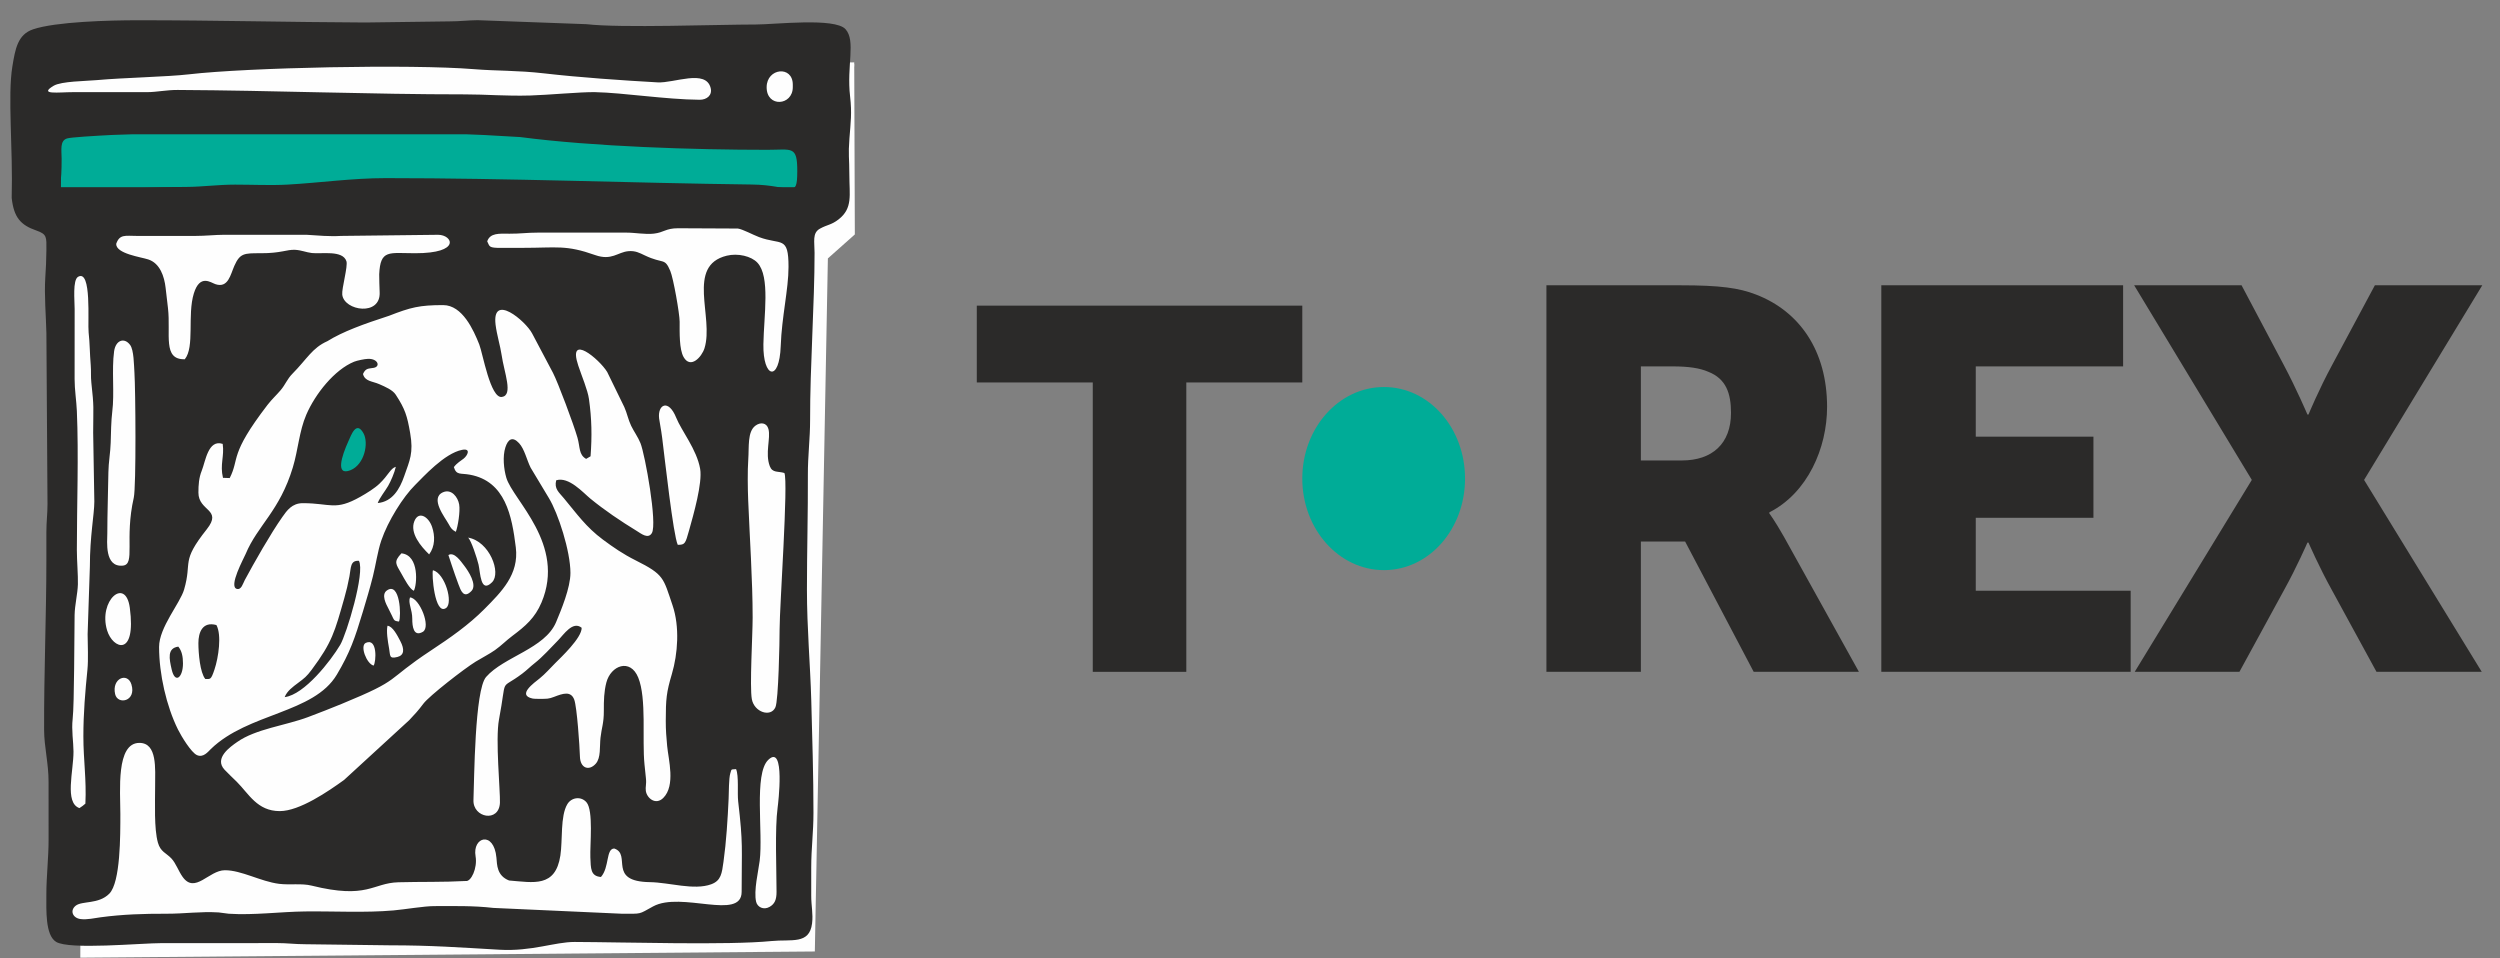
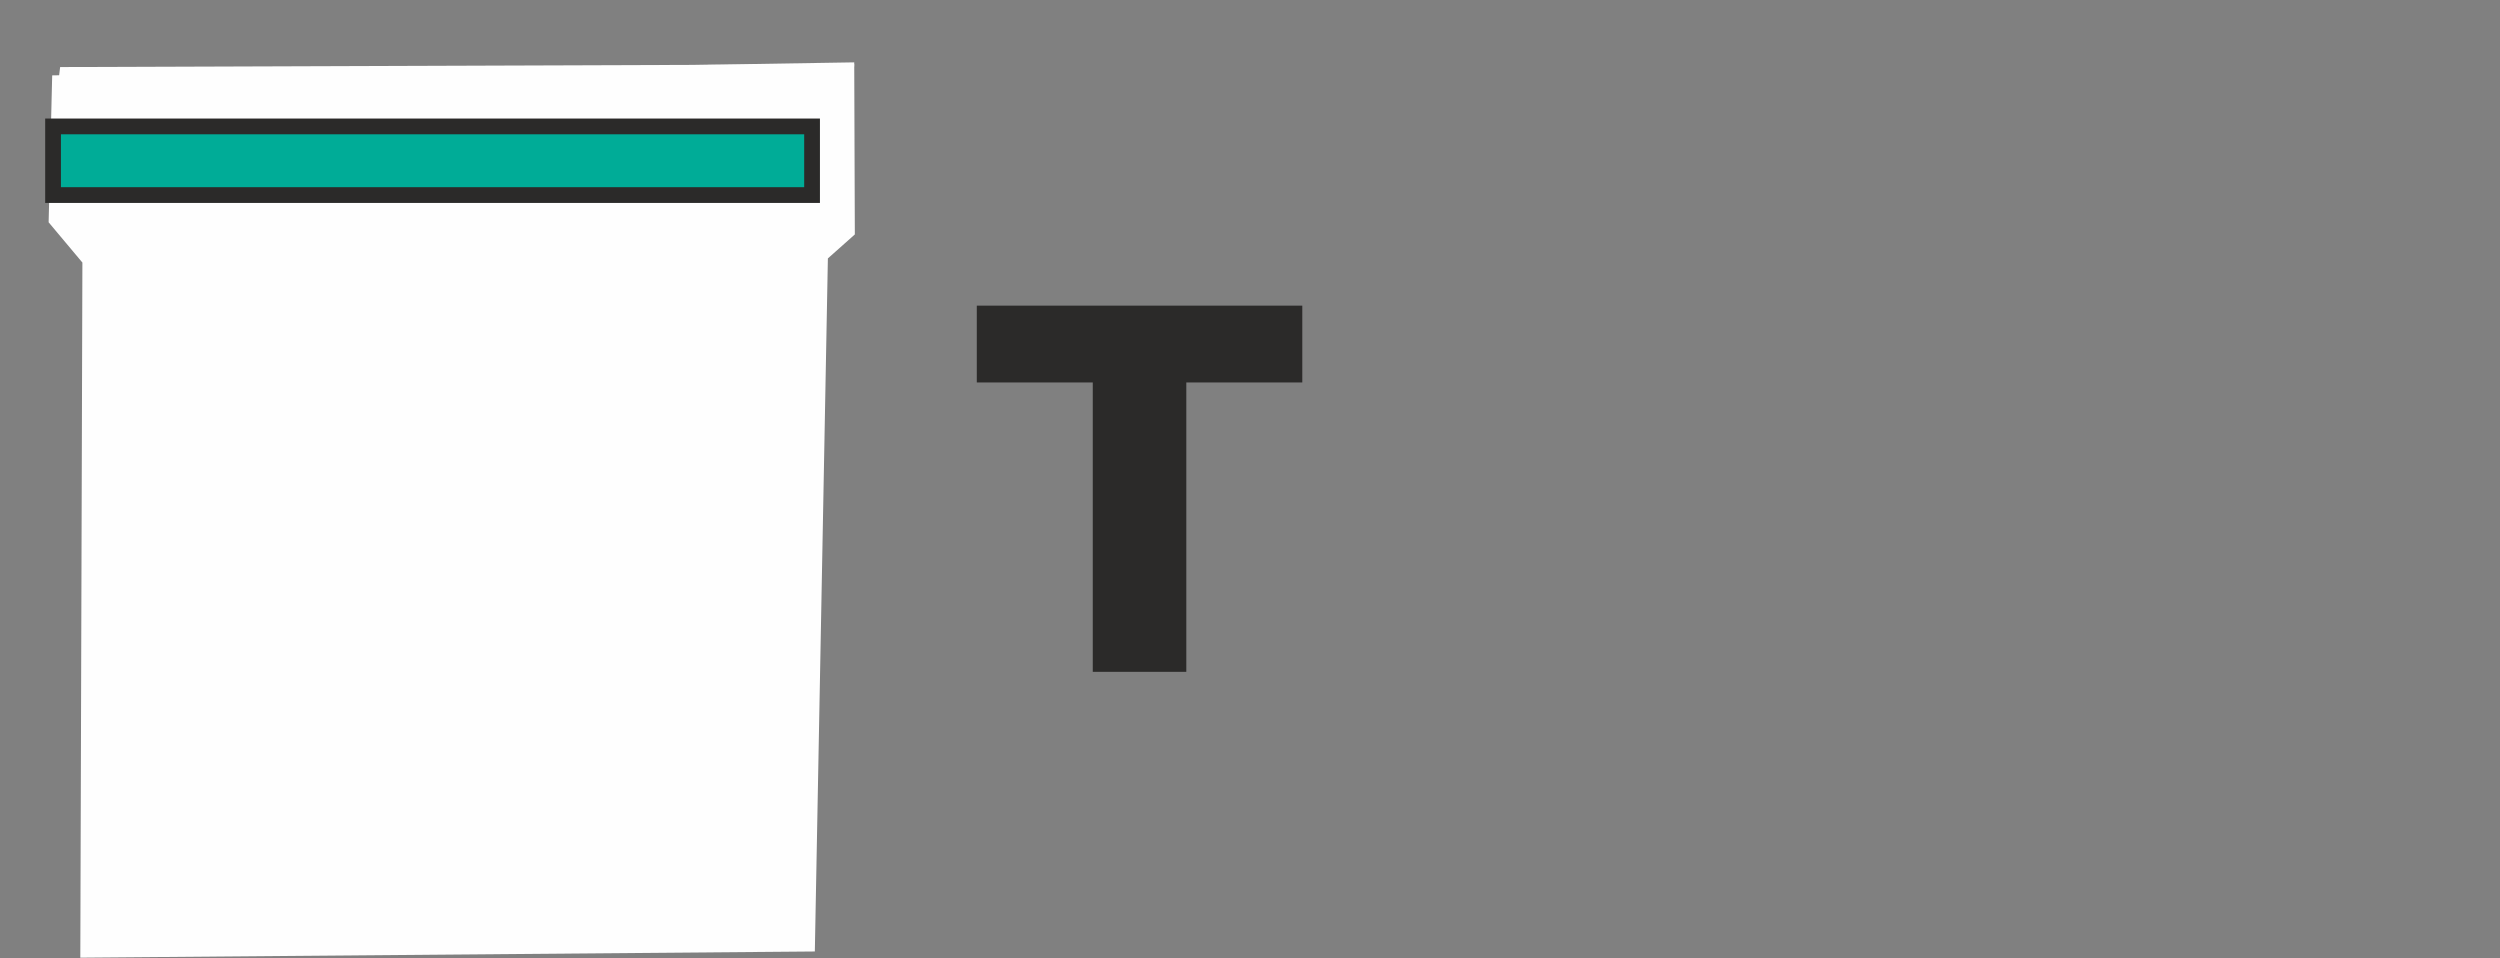
<svg xmlns="http://www.w3.org/2000/svg" width="120" height="46" viewBox="0 0 120 46" fill="none">
  <rect x="0" y="0" width="120" height="46" fill="#808080" stroke="none" />
  <path fill-rule="evenodd" clip-rule="evenodd" d="M2.334 10.67L2.505 3.618L41.003 2.993L41.032 11.253L39.738 12.404L39.112 45.671L3.855 45.969L3.955 12.603L2.334 10.67Z" fill="#FEFEFE" />
-   <path fill-rule="evenodd" clip-rule="evenodd" d="M1.255 9.428L1.425 2.376L39.924 1.751L39.952 10.01L38.658 11.162L38.033 44.429L2.776 44.727L2.876 11.361L1.255 9.428Z" fill="#FEFEFE" />
-   <path fill-rule="evenodd" clip-rule="evenodd" d="M14.908 20.344L14.559 23.342L15.942 23.742L18.009 22.838C18.009 22.838 18.552 21.248 18.526 21.055C18.5 20.861 18.048 19.246 18.048 19.246L14.908 20.344Z" fill="#00AC97" />
  <path fill-rule="evenodd" clip-rule="evenodd" d="M2.886 3.219L41.003 3.088L40.674 7.427L2.419 7.144L2.886 3.219Z" fill="#FEFEFE" />
  <path fill-rule="evenodd" clip-rule="evenodd" d="M2.547 6.068H38.979V9.363H2.547V6.068Z" fill="#00AC97" stroke="#2B2A29" stroke-width="0.756" stroke-miterlimit="22.926" />
-   <path fill-rule="evenodd" clip-rule="evenodd" d="M37.326 38.765C37.189 39.764 37.275 41.796 37.274 42.809C37.274 43.19 37.184 43.388 36.942 43.529C36.653 43.696 36.354 43.542 36.294 43.285C36.171 42.756 36.402 41.819 36.464 41.321C36.636 39.96 36.178 37.15 36.875 36.475C37.703 35.673 37.35 38.595 37.326 38.765L37.326 38.765ZM13.664 33.462C14.61 33.345 15.878 31.718 16.33 30.954C16.635 30.437 17.529 27.483 17.229 26.92C16.808 26.89 16.853 27.239 16.774 27.661C16.706 28.028 16.628 28.358 16.527 28.709C16.066 30.326 15.948 30.823 14.959 32.15C14.716 32.476 14.61 32.554 14.305 32.782C14.057 32.968 13.779 33.166 13.664 33.462H13.664ZM9.523 30.868C9.523 31.35 9.601 32.286 9.854 32.591C10.098 32.591 10.123 32.651 10.296 32.134C10.486 31.567 10.649 30.483 10.388 30.002C9.716 29.818 9.523 30.36 9.523 30.868ZM8.783 31.847C8.783 31.504 8.725 31.239 8.558 31.038C8.014 31.113 8.124 31.624 8.239 32.129C8.403 32.85 8.783 32.517 8.783 31.847ZM17.443 20.789C17.712 21.264 17.493 22.302 16.823 22.57C16.084 22.864 16.403 21.883 16.721 21.183C16.857 20.886 17.098 20.179 17.443 20.789V20.789ZM14.533 24.152C15.88 24.152 16.076 24.537 17.302 23.843C17.605 23.672 17.981 23.44 18.213 23.218C18.647 22.805 18.738 22.483 19 22.406C18.934 22.7 18.754 23.109 18.628 23.327C18.489 23.567 18.222 23.894 18.131 24.146C18.832 24.082 19.186 23.477 19.399 22.862C19.665 22.094 19.857 21.753 19.687 20.782C19.544 19.965 19.451 19.642 18.993 18.942C18.845 18.717 18.504 18.571 18.203 18.439C17.872 18.294 17.515 18.311 17.424 17.951C17.555 17.656 17.697 17.702 17.944 17.655C18.271 17.591 18.143 17.209 17.664 17.225C17.499 17.23 17.142 17.304 16.995 17.363C16.057 17.747 15.136 18.9 14.702 19.905C14.361 20.696 14.311 21.593 14.057 22.432C13.423 24.534 12.368 25.208 11.791 26.591C11.702 26.803 10.959 28.154 11.367 28.267C11.587 28.327 11.663 28.003 11.748 27.846C12.198 27.008 12.991 25.611 13.556 24.811C13.77 24.507 14.017 24.152 14.533 24.152L14.533 24.152ZM17.934 31.948C18.056 31.774 18.128 30.605 17.562 30.856C17.258 30.992 17.603 31.873 17.934 31.948ZM5.526 33.317C5.354 32.553 6.124 32.255 6.307 32.848C6.562 33.671 5.646 33.85 5.526 33.317ZM18.599 30.036C18.847 30.057 19.07 30.494 19.217 30.776C19.422 31.167 19.404 31.453 19.075 31.535C18.669 31.636 18.739 31.473 18.677 31.13C18.61 30.757 18.539 30.319 18.599 30.036H18.599ZM5.14 30.256C4.71 28.829 6.031 27.672 6.231 29.175C6.55 31.574 5.41 31.151 5.14 30.256ZM19.679 28.677C20.139 28.698 20.702 30.093 20.296 30.328C19.852 30.585 19.787 30.072 19.789 29.704C19.791 29.255 19.578 28.949 19.679 28.677ZM19.152 29.835C18.846 29.792 18.959 29.803 18.642 29.206C18.531 28.997 18.289 28.541 18.569 28.343C19.198 27.898 19.272 29.569 19.152 29.835ZM20.782 27.37C21.363 27.522 21.767 28.94 21.411 29.185C20.857 29.566 20.712 27.505 20.782 27.37ZM19.268 26.56C20.143 26.646 20.017 28.099 19.863 28.358C19.66 28.27 19.42 27.804 19.269 27.538C19.004 27.069 18.879 26.975 19.268 26.56H19.268ZM21.523 26.643C21.802 26.468 22.124 26.947 22.287 27.159C22.483 27.413 22.913 28.071 22.632 28.365C22.256 28.76 22.116 28.341 22.003 28.041C21.794 27.485 21.523 26.643 21.523 26.643V26.643ZM22.467 25.805C23.494 25.979 24.073 27.496 23.618 27.949C23.058 28.508 23.06 27.487 22.97 27.101C22.9 26.804 22.618 25.931 22.467 25.805ZM20.738 25.288C20.888 25.729 20.886 26.221 20.599 26.611C20.194 26.22 19.666 25.59 19.887 25.022C20.088 24.508 20.568 24.791 20.738 25.288ZM21.88 25.528C21.706 25.432 21.651 25.372 21.536 25.157C21.368 24.846 20.618 23.913 21.264 23.629C21.671 23.451 21.982 23.866 22.04 24.215C22.097 24.551 21.977 25.278 21.88 25.528H21.88ZM6.421 23.889C5.967 25.889 6.513 27.09 5.895 27.15C5.002 27.235 5.151 25.982 5.151 25.603C5.151 24.623 5.19 23.672 5.203 22.662C5.208 22.213 5.301 21.698 5.313 21.258C5.325 20.817 5.335 20.183 5.388 19.765C5.502 18.881 5.354 17.746 5.477 16.862C5.552 16.327 5.967 16.178 6.248 16.561C6.427 16.805 6.428 17.515 6.453 17.89C6.506 18.679 6.541 23.358 6.421 23.889V23.889ZM37.651 22.704C37.844 23.11 37.421 29.105 37.421 30.195C37.421 30.79 37.368 33.617 37.22 33.949C36.999 34.446 36.203 34.189 36.088 33.558C35.979 32.959 36.127 30.483 36.127 29.644C36.127 27.865 35.983 25.748 35.913 24.013C35.891 23.463 35.878 22.595 35.917 22.055C35.96 21.451 35.869 20.727 36.258 20.434C36.498 20.253 36.803 20.28 36.886 20.596C37.001 21.026 36.715 21.757 36.95 22.377C37.076 22.71 37.344 22.608 37.651 22.704H37.651ZM32.459 20.053C32.709 20.675 33.446 21.579 33.607 22.504C33.725 23.18 33.284 24.717 33.076 25.458C32.9 26.081 32.888 26.156 32.532 26.151C32.316 25.696 31.91 22.011 31.785 21.022C31.727 20.561 31.661 20.286 31.637 20.084C31.559 19.417 32.087 19.126 32.459 20.053H32.459ZM4.099 38.574C3.977 38.679 3.955 38.696 3.812 38.789C3.086 38.531 3.533 37.006 3.528 36.072C3.526 35.602 3.425 35.057 3.488 34.503C3.569 33.783 3.563 30.483 3.581 29.519C3.59 29.032 3.725 28.511 3.739 28.047C3.751 27.612 3.689 26.918 3.689 26.399C3.689 24.233 3.78 21.866 3.689 19.725C3.668 19.236 3.58 18.698 3.581 18.198L3.583 14.829C3.583 14.432 3.481 13.441 3.747 13.287C4.411 12.904 4.201 15.477 4.254 15.956C4.313 16.482 4.307 16.967 4.355 17.522C4.379 17.807 4.353 18.08 4.384 18.361C4.52 19.59 4.476 19.493 4.472 20.768L4.528 24.075C4.526 24.708 4.314 25.716 4.314 27.195L4.206 30.439C4.208 30.952 4.246 31.66 4.196 32.151C4.091 33.194 4.002 34.235 4.002 35.337C4.002 36.483 4.155 37.42 4.099 38.573L4.099 38.574ZM23.386 11.584C23.529 11.174 23.956 11.214 24.459 11.218C24.939 11.222 25.307 11.165 25.806 11.166L30.034 11.165C30.5 11.164 30.96 11.263 31.384 11.215C31.871 11.159 31.951 10.958 32.543 10.956L35.419 10.97C35.66 11.006 36.136 11.269 36.436 11.381C37.493 11.777 37.85 11.295 37.849 12.809C37.849 13.893 37.523 15.206 37.475 16.604C37.414 18.36 36.616 18.156 36.643 16.522C36.667 15.134 36.977 13.28 36.358 12.612C36.065 12.295 35.42 12.143 34.885 12.273C32.92 12.752 34.28 15.224 33.816 16.714C33.684 17.136 33.146 17.725 32.813 17.139C32.599 16.763 32.623 15.952 32.623 15.44C32.623 15.068 32.323 13.354 32.173 13.003C31.894 12.346 31.855 12.692 30.948 12.258C30.693 12.136 30.491 12.026 30.158 12.057C29.649 12.104 29.358 12.523 28.569 12.244C27.155 11.743 26.741 11.897 25.071 11.897C24.744 11.897 24.416 11.896 24.089 11.899C23.435 11.904 23.515 11.837 23.386 11.584V11.584ZM22.828 41.105C22.663 40.169 23.708 39.862 23.829 41.17C23.86 41.51 23.846 42.034 24.436 42.264C25.607 42.356 26.659 42.616 26.898 41.066C27.013 40.313 26.888 39.174 27.233 38.599C27.427 38.276 27.883 38.203 28.149 38.507C28.493 38.9 28.313 40.561 28.337 41.152C28.36 41.684 28.341 42.055 28.846 42.095C29.258 41.627 29.078 40.742 29.482 40.728C30.336 41.012 29.126 42.314 31.196 42.343C32.122 42.356 33.312 42.749 34.141 42.444C34.616 42.269 34.65 41.916 34.728 41.362C34.861 40.416 34.93 39.311 34.974 38.335C34.987 38.041 34.981 37.366 35.053 37.126C35.126 36.886 35.078 36.945 35.332 36.918C35.471 37.242 35.386 38.076 35.432 38.465C35.676 40.561 35.599 40.645 35.599 42.806C35.599 44.21 32.7 42.769 31.346 43.509C30.631 43.9 30.834 43.859 29.85 43.859L23.683 43.58C22.705 43.468 21.816 43.493 20.844 43.493C20.35 43.493 19.435 43.652 18.89 43.7C17.531 43.82 16.038 43.733 14.653 43.749C13.431 43.764 12.193 43.937 10.98 43.859L10.491 43.796C9.617 43.743 8.872 43.861 7.978 43.859C6.915 43.857 5.914 43.885 4.827 44.03C4.553 44.066 4.184 44.155 3.868 44.115C3.494 44.068 3.342 43.712 3.628 43.478C3.935 43.227 4.73 43.42 5.248 42.895C5.786 42.348 5.777 40.09 5.777 39.071C5.777 37.962 5.562 35.659 6.691 35.659C7.558 35.659 7.446 36.9 7.446 37.724C7.446 38.542 7.39 39.775 7.58 40.448C7.705 40.893 7.978 40.939 8.229 41.208C8.445 41.439 8.561 41.8 8.76 42.082C9.358 42.934 10.02 41.771 10.796 41.771C11.596 41.771 12.504 42.31 13.395 42.424C13.902 42.488 14.475 42.391 14.953 42.509C17.658 43.178 17.869 42.383 19.125 42.349C20.22 42.319 21.265 42.348 22.351 42.288C22.614 42.34 22.925 41.658 22.828 41.105L22.828 41.105ZM16.428 14.142C16.396 13.853 16.708 12.778 16.628 12.538C16.447 11.992 15.425 12.2 14.966 12.145C14.697 12.113 14.461 12.006 14.161 11.991C13.762 11.972 13.492 12.158 12.512 12.155C11.715 12.153 11.52 12.152 11.248 12.762C11.065 13.171 10.956 13.85 10.338 13.639C10.116 13.564 9.595 13.143 9.304 14.086C8.984 15.128 9.354 16.653 8.87 17.244C7.791 17.272 8.206 16.04 8.063 14.791C8.029 14.492 7.987 14.146 7.949 13.813C7.888 13.276 7.682 12.638 7.117 12.453C6.765 12.337 5.568 12.18 5.577 11.707C5.741 11.234 6.005 11.322 6.569 11.324L9.387 11.324C9.852 11.324 10.349 11.27 10.735 11.27H14.717C15.27 11.305 15.814 11.358 16.372 11.324L21.028 11.27C21.721 11.271 22.162 12.159 19.925 12.155C18.668 12.154 18.255 11.962 18.202 13.168C18.198 13.263 18.216 13.9 18.223 14.014C18.292 15.198 16.514 14.925 16.428 14.142H16.428ZM18.673 15.158C19.715 14.752 20.132 14.645 21.272 14.645C22.194 14.645 22.731 15.841 23.006 16.538C23.172 16.958 23.54 19.136 24.091 19.054C24.651 18.971 24.197 17.879 24.076 17.03C24.018 16.626 23.845 16.058 23.788 15.589C23.6 14.031 25.23 15.41 25.541 16.003C25.874 16.636 26.185 17.21 26.543 17.897C26.781 18.355 27.532 20.357 27.718 21.007C27.851 21.472 27.773 21.822 28.134 22.027L28.347 21.902C28.419 20.93 28.405 20.111 28.27 19.152C28.209 18.718 27.928 18.066 27.756 17.547C27.228 15.956 28.767 17.235 29.145 17.855L29.966 19.538C30.099 19.829 30.152 20.144 30.296 20.44C30.434 20.724 30.622 20.973 30.743 21.273C30.962 21.819 31.56 25.134 31.289 25.588C31.109 25.89 30.776 25.615 30.57 25.489C29.794 25.015 29.016 24.49 28.334 23.931C27.994 23.652 27.302 22.863 26.698 23.054C26.595 23.461 26.821 23.621 27.067 23.917C27.691 24.666 28.129 25.299 28.941 25.902C29.441 26.273 29.906 26.595 30.508 26.896C31.889 27.587 31.832 27.735 32.281 29.052C32.633 30.081 32.534 31.39 32.251 32.348C31.987 33.239 31.958 33.547 31.957 34.602C31.956 35.047 31.985 35.398 32.024 35.813C32.084 36.457 32.435 37.706 31.837 38.301C31.475 38.661 31.052 38.319 31 37.964C30.972 37.767 31.038 37.65 31.004 37.353C30.976 37.112 30.956 36.897 30.935 36.684C30.816 35.509 31.044 33.531 30.636 32.525C30.252 31.581 29.316 31.943 29.104 32.765C28.993 33.195 28.981 33.615 28.984 34.113C28.987 34.723 28.878 34.921 28.824 35.412C28.776 35.842 28.85 36.371 28.597 36.657C28.278 37.017 27.853 36.883 27.837 36.32C27.822 35.797 27.694 33.942 27.565 33.587C27.406 33.149 27.008 33.29 26.6 33.448C26.337 33.551 26.238 33.544 25.928 33.545C25.838 33.545 25.638 33.547 25.559 33.529C24.803 33.363 25.637 32.778 25.909 32.559C26.165 32.352 26.407 32.076 26.649 31.833C26.916 31.564 27.933 30.615 27.92 30.134C27.492 29.785 27.059 30.461 26.782 30.742C26.435 31.095 26.049 31.531 25.666 31.83C25.438 32.008 25.309 32.153 25.068 32.334C23.936 33.186 24.36 32.38 23.951 34.54C23.772 35.489 24.017 37.977 23.997 38.529C23.959 39.499 22.69 39.258 22.726 38.398C22.766 37.407 22.783 33.124 23.332 32.495C24.18 31.522 26.16 31.133 26.692 29.863C26.933 29.287 27.381 28.215 27.381 27.501C27.381 26.459 26.791 24.634 26.345 23.905L25.473 22.453C25.288 22.092 25.181 21.56 24.916 21.273C24.6 20.931 24.386 21.081 24.26 21.469C24.117 21.91 24.184 22.522 24.302 22.927C24.616 24.006 27.171 26.127 25.992 28.92C25.679 29.66 25.221 30.053 24.601 30.517C24.28 30.757 24.087 30.971 23.758 31.205C23.497 31.39 23.143 31.568 22.837 31.756C22.288 32.092 20.599 33.406 20.323 33.776C20.073 34.111 19.921 34.272 19.644 34.567L16.516 37.437C15.766 37.978 14.381 38.933 13.43 38.933C12.344 38.933 11.947 38.105 11.364 37.525C11.165 37.326 10.965 37.147 10.779 36.947C10.259 36.389 11.066 35.84 11.38 35.619C12.277 34.985 13.711 34.825 14.787 34.42C15.334 34.214 15.884 33.999 16.403 33.786C19.363 32.566 18.409 32.727 20.697 31.216C21.607 30.615 22.489 30.003 23.252 29.234C24.072 28.407 24.919 27.572 24.759 26.276C24.572 24.76 24.258 23.1 22.557 22.786C22.1 22.701 21.909 22.825 21.785 22.421C21.938 22.218 22.119 22.121 22.252 22.016C22.45 21.86 22.616 21.506 22.178 21.593C21.33 21.762 20.317 22.892 19.926 23.279C19.351 23.847 18.625 24.999 18.303 25.942C18.13 26.448 18.031 27.142 17.899 27.666C17.753 28.247 17.588 28.794 17.421 29.351C17.029 30.658 16.793 31.332 16.168 32.383C15.056 34.25 11.916 34.214 10.123 35.951C9.983 36.087 9.758 36.382 9.454 36.245C9.18 36.122 8.709 35.352 8.541 35.013C7.988 33.895 7.636 32.358 7.636 31.052C7.636 30.113 8.644 28.96 8.837 28.298C9.237 26.925 8.662 26.996 9.925 25.405C10.698 24.429 9.524 24.553 9.524 23.645C9.524 23.269 9.548 22.929 9.684 22.593C9.864 22.146 9.989 21.074 10.69 21.307C10.775 21.912 10.549 22.294 10.703 22.936L11.026 22.947C11.516 21.985 10.98 21.86 12.837 19.439C13.05 19.162 13.263 18.974 13.471 18.729C13.703 18.454 13.78 18.2 14.034 17.942C14.748 17.218 14.986 16.7 15.715 16.376C16.461 15.913 17.436 15.561 18.672 15.158L18.673 15.158ZM12.79 6.229C13.234 6.141 16.984 6.202 17.781 6.199C18.599 6.196 19.314 6.31 20.17 6.306L24.97 6.579C28.486 7.04 33.338 7.191 36.834 7.191C38.018 7.191 38.274 6.978 38.269 8.224C38.264 9.599 38.032 8.882 36.087 8.857C30.267 8.784 24.463 8.55 18.516 8.55C16.902 8.55 15.371 8.773 13.802 8.861C13.013 8.905 12.089 8.862 11.287 8.862C10.447 8.862 9.72 8.968 8.96 8.972C7.33 8.979 5.718 9.083 4.12 9.13C2.402 9.18 2.973 9.955 2.958 7.613C2.955 7.191 2.869 6.754 3.217 6.646C3.581 6.533 7.532 6.38 7.974 6.36C8.634 6.331 12.361 6.314 12.79 6.229H12.79ZM38.054 4.184C38.054 5.08 36.793 5.174 36.799 4.183C36.804 3.262 38.054 3.131 38.054 4.062V4.184V4.184ZM3.506 4.423C2.823 4.423 1.823 4.566 2.576 4.116C2.945 3.897 4.131 3.893 4.654 3.845C5.927 3.729 8.055 3.687 9.066 3.568C11.874 3.241 19.748 3.074 22.75 3.32C23.847 3.41 24.823 3.373 26.119 3.522C27.786 3.715 29.882 3.86 31.564 3.954C32.353 3.999 33.873 3.308 34.11 4.217C34.204 4.577 33.922 4.789 33.587 4.789C31.947 4.775 29.918 4.452 28.563 4.423C27.901 4.409 26.257 4.563 25.454 4.584C24.254 4.617 23.338 4.53 22.314 4.53C17.831 4.532 13.131 4.342 8.529 4.318C7.989 4.315 7.519 4.423 7.059 4.423H3.505H3.506ZM0.562 9.505C0.665 10.435 0.987 10.803 1.748 11.066C2.26 11.244 2.231 11.381 2.227 12.012C2.224 12.488 2.203 12.875 2.175 13.303C2.118 14.185 2.209 15.154 2.227 15.99L2.28 24.197C2.281 24.655 2.226 25.044 2.226 25.542C2.226 25.991 2.226 26.44 2.226 26.889C2.226 29.511 2.107 32.314 2.117 35.033C2.119 35.857 2.335 36.642 2.331 37.54C2.328 38.459 2.328 39.378 2.332 40.297C2.335 41.133 2.224 42.097 2.225 42.927C2.225 43.689 2.168 44.882 2.69 45.208C3.319 45.601 6.74 45.269 7.794 45.269C9.632 45.269 11.471 45.274 13.309 45.268C13.77 45.267 14.158 45.323 14.656 45.323L18.7 45.375C20.711 45.375 22.058 45.477 23.973 45.587C25.524 45.676 26.634 45.211 27.581 45.214C30.039 45.223 34.935 45.379 37.033 45.17C37.986 45.075 38.851 45.35 38.979 44.327C39.036 43.865 38.937 43.469 38.939 42.99C38.941 42.541 38.939 42.092 38.939 41.643C38.939 40.707 39.047 39.956 39.046 39.01C39.046 37.255 38.989 35.381 38.941 33.62C38.892 31.872 38.733 30.169 38.733 28.297C38.733 26.467 38.786 24.601 38.778 22.787C38.773 21.9 38.887 21.038 38.885 20.155C38.879 17.581 39.1 14.578 39.099 12.135C39.099 11.597 38.981 11.184 39.356 10.976C39.712 10.778 39.898 10.805 40.25 10.532C40.942 9.994 40.769 9.364 40.769 8.401C40.769 7.551 40.71 7.462 40.773 6.639C40.831 5.888 40.897 5.426 40.805 4.635C40.633 3.154 41.089 1.964 40.585 1.401C40.078 0.834 37.178 1.176 36.283 1.176C34.447 1.176 29.799 1.353 28.155 1.161L22.925 0.969C22.479 0.972 22.08 1.026 21.579 1.026L17.536 1.08C13.865 1.064 10.328 0.972 6.63 0.972C5.239 0.972 2.679 1.041 1.591 1.406C0.846 1.656 0.732 2.353 0.594 3.188C0.359 4.623 0.627 7.082 0.561 9.505L0.562 9.505Z" fill="#2B2A29" />
-   <path d="M66.43 27.366C68.596 27.366 70.322 25.399 70.322 22.971C70.322 20.544 68.596 18.577 66.43 18.577C64.264 18.577 62.51 20.544 62.51 22.971C62.51 25.399 64.264 27.366 66.43 27.366Z" fill="#00AC97" />
-   <path d="M74.229 32.248H78.762V25.994H80.886L84.177 32.248H89.228L85.627 25.761C85.187 24.983 84.928 24.645 84.928 24.645V24.593C86.767 23.659 87.7 21.505 87.7 19.533C87.7 16.834 86.378 14.94 84.28 14.135C83.477 13.824 82.57 13.694 80.679 13.694H74.228V32.248H74.229ZM78.762 22.102V17.587H80.291C81.042 17.587 81.586 17.665 82 17.846C82.855 18.183 83.088 18.884 83.088 19.819C83.088 21.298 82.182 22.102 80.731 22.102H78.762H78.762ZM90.303 32.248H102.272V28.356H94.837V24.853H100.485V20.96H94.837V17.587H101.909V13.694H90.303V32.248H90.303ZM102.466 32.248H107.492L109.616 28.356C110.264 27.188 110.756 26.046 110.756 26.046H110.808C110.808 26.046 111.3 27.188 111.948 28.356L114.072 32.248H119.124L113.476 23.036L119.149 13.694H113.994L111.948 17.509C111.3 18.703 110.808 19.896 110.808 19.896H110.756C110.756 19.896 110.238 18.677 109.616 17.509L107.595 13.694H102.44L108.087 23.036L102.466 32.248H102.466Z" fill="#2B2A29" />
  <path d="M52.453 32.248H56.943V18.358H62.51V14.671H46.886V18.358H52.453V32.248Z" fill="#2B2A29" />
</svg>